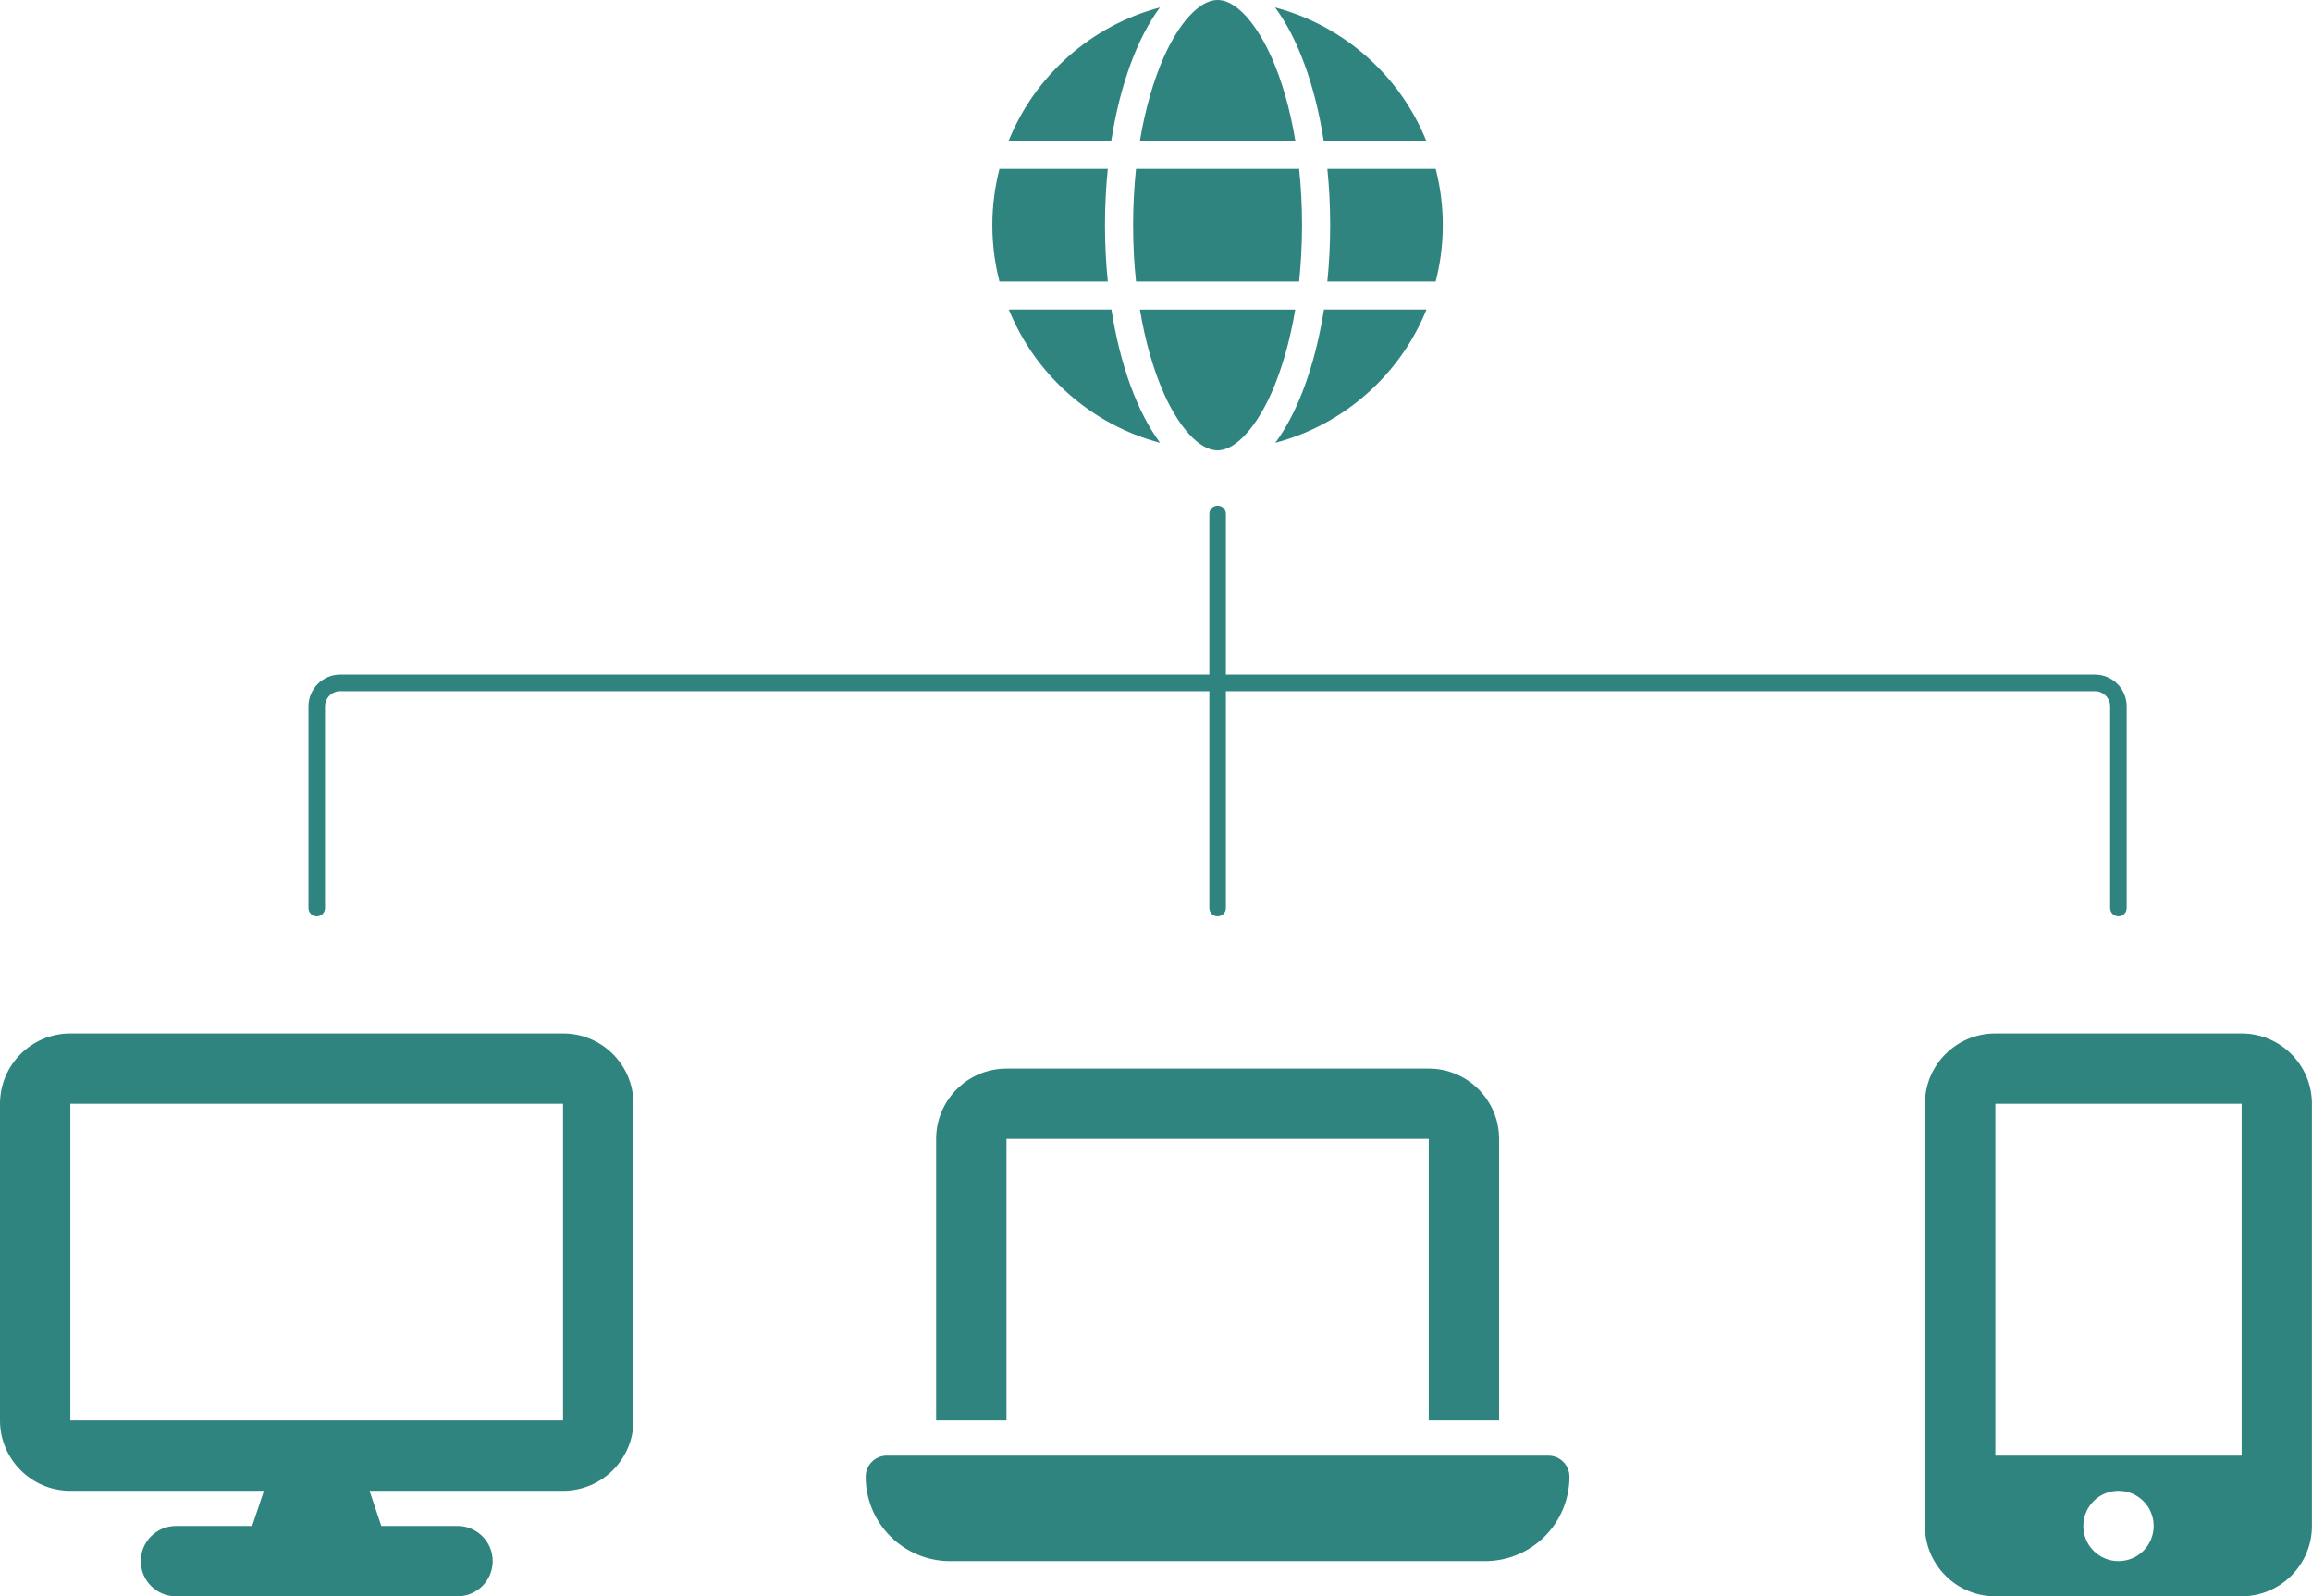
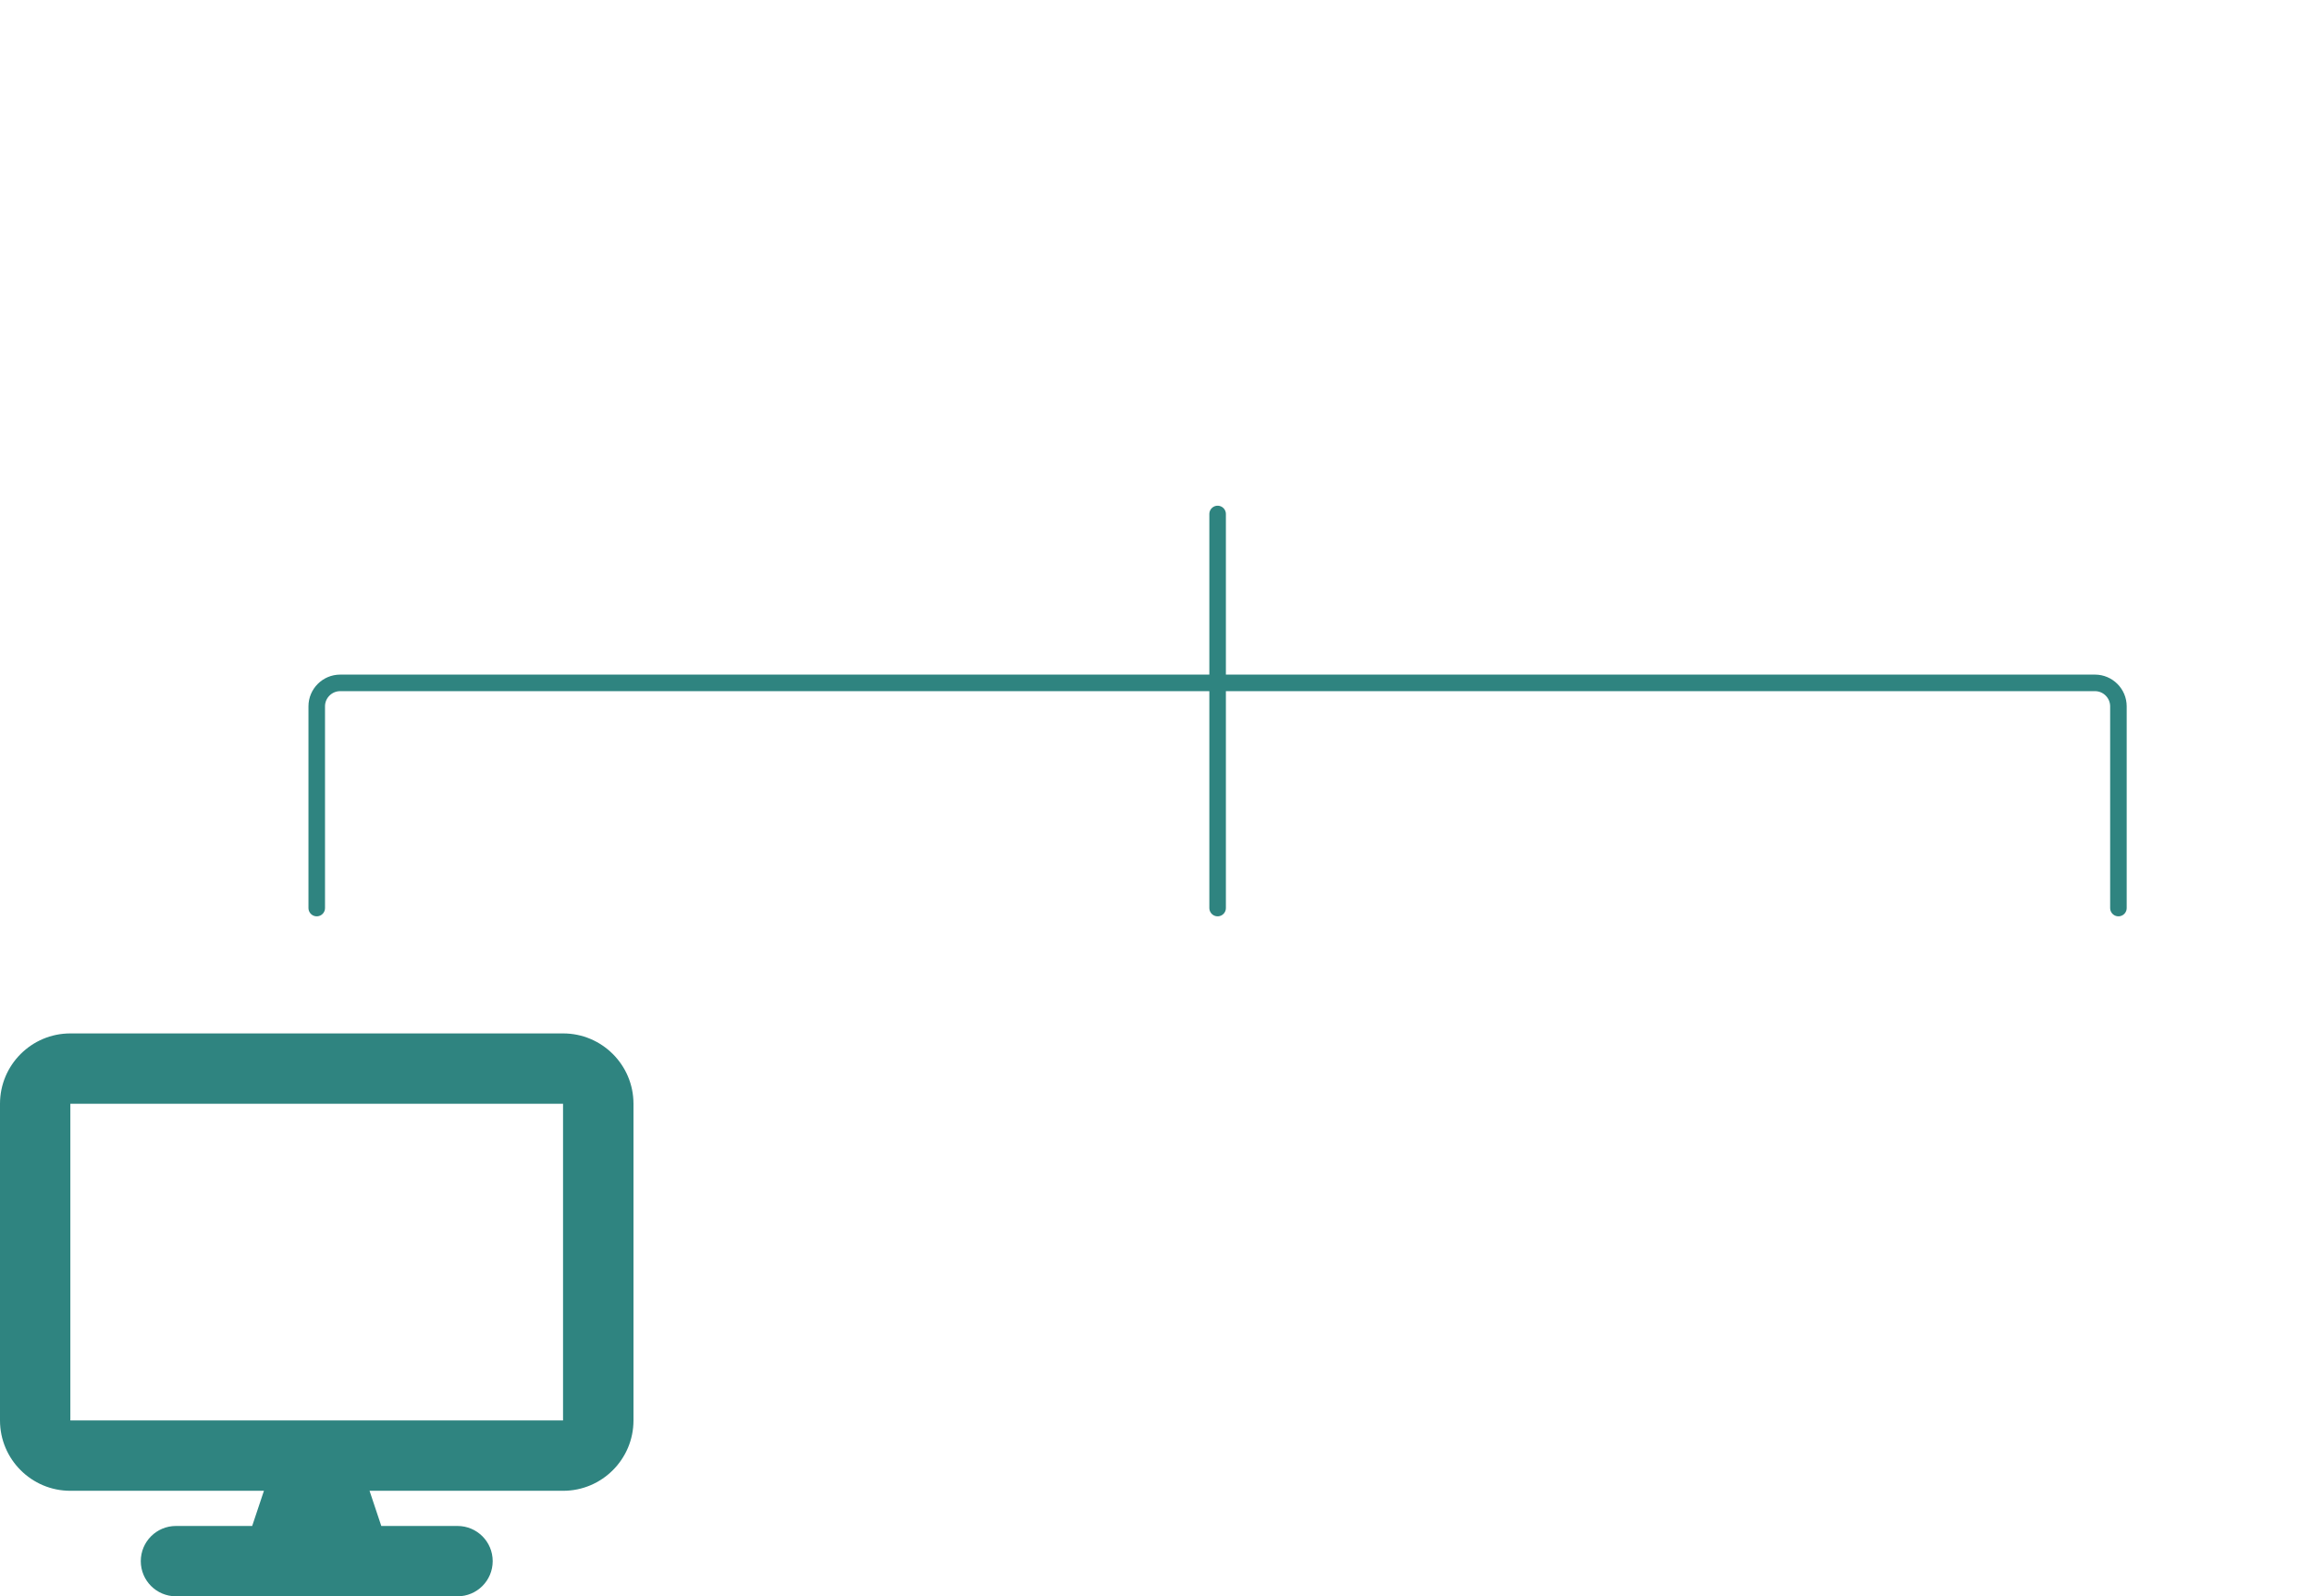
<svg xmlns="http://www.w3.org/2000/svg" id="_レイヤー_2" width="279.35" height="192.91" viewBox="0 0 279.35 192.91">
  <defs>
    <style>.cls-1{fill:none;stroke:#2f8480;stroke-linecap:round;stroke-linejoin:round;stroke-width:2px;}.cls-2{fill:#2f8480;}</style>
  </defs>
  <g id="_レイヤー_1-2">
    <g>
-       <path class="cls-2" d="m157.32,27.21c0,2.36-.13,4.63-.35,6.8h-19.71c-.23-2.17-.35-4.44-.35-6.8s.13-4.63.35-6.8h19.71c.23,2.17.35,4.44.35,6.8Zm3.06-6.8h13.09c.56,2.18.86,4.45.86,6.8s-.3,4.62-.86,6.8h-13.09c.22-2.19.34-4.46.34-6.8s-.12-4.61-.34-6.8Zm11.97-3.4h-12.41c-1.06-6.79-3.17-12.48-5.88-16.11,8.32,2.2,15.09,8.24,18.27,16.11h.01Zm-15.85,0h-18.77c.65-3.87,1.65-7.29,2.87-10.07,1.12-2.51,2.36-4.33,3.56-5.47,1.19-1.13,2.18-1.47,2.96-1.47s1.76.34,2.96,1.47c1.2,1.15,2.44,2.97,3.56,5.47,1.23,2.76,2.23,6.19,2.87,10.07Zm-22.22,0h-12.41c3.19-7.88,9.95-13.91,18.28-16.11-2.71,3.64-4.82,9.32-5.88,16.11h0Zm-13.52,3.4h13.09c-.22,2.19-.34,4.46-.34,6.8s.12,4.61.34,6.8h-13.09c-.56-2.18-.86-4.45-.86-6.8s.3-4.62.86-6.8Zm19.84,27.06c-1.23-2.76-2.22-6.19-2.87-10.06h18.77c-.65,3.87-1.65,7.29-2.87,10.06-1.12,2.51-2.36,4.33-3.56,5.47-1.19,1.14-2.18,1.48-2.96,1.48s-1.76-.34-2.96-1.47c-1.2-1.15-2.44-2.97-3.56-5.47h0Zm-6.31-10.07c1.06,6.79,3.17,12.48,5.88,16.11-8.33-2.2-15.09-8.24-18.28-16.11h12.41Zm38.07,0c-3.19,7.88-9.95,13.91-18.27,16.11,2.71-3.64,4.8-9.32,5.88-16.11h12.39Z" />
-       <path class="cls-2" d="m121.61,129.13c-4.69,0-8.5,3.81-8.5,8.5v34.02h8.5v-34.02h51.02v34.02h8.5v-34.02c0-4.69-3.81-8.5-8.5-8.5h-51.02Zm-14.46,46.77c-1.41,0-2.55,1.14-2.55,2.55,0,5.63,4.57,10.2,10.2,10.2h64.63c5.63,0,10.2-4.57,10.2-10.2,0-1.41-1.14-2.55-2.55-2.55h-79.94Z" />
      <path class="cls-2" d="m8.5,124.88c-4.69,0-8.5,3.81-8.5,8.5v38.27c0,4.69,3.81,8.5,8.5,8.5h23.39l-1.42,4.25h-9.21c-2.35,0-4.25,1.9-4.25,4.25s1.9,4.25,4.25,4.25h34.02c2.35,0,4.25-1.9,4.25-4.25s-1.9-4.25-4.25-4.25h-9.21l-1.42-4.25h23.39c4.69,0,8.5-3.81,8.5-8.5v-38.27c0-4.69-3.81-8.5-8.5-8.5H8.5Zm59.53,8.5v38.27H8.5v-38.27h59.53Z" />
-       <path class="cls-2" d="m232.58,133.38c0-4.69,3.81-8.5,8.5-8.5h29.76c4.69,0,8.5,3.81,8.5,8.5v51.02c0,4.69-3.81,8.5-8.5,8.5h-29.76c-4.69,0-8.5-3.81-8.5-8.5v-51.02Zm27.64,51.02c0-2.35-1.9-4.25-4.25-4.25s-4.25,1.9-4.25,4.25,1.9,4.25,4.25,4.25,4.25-1.9,4.25-4.25Zm10.63-51.02h-29.76v42.52h29.76v-42.52Z" />
      <path class="cls-1" d="m38.27,109.73v-24.38c0-1.56,1.28-2.83,2.83-2.83h212.03c1.56,0,2.83,1.28,2.83,2.83v24.38" />
      <line class="cls-1" x1="147.12" y1="62.11" x2="147.12" y2="109.73" />
    </g>
  </g>
</svg>